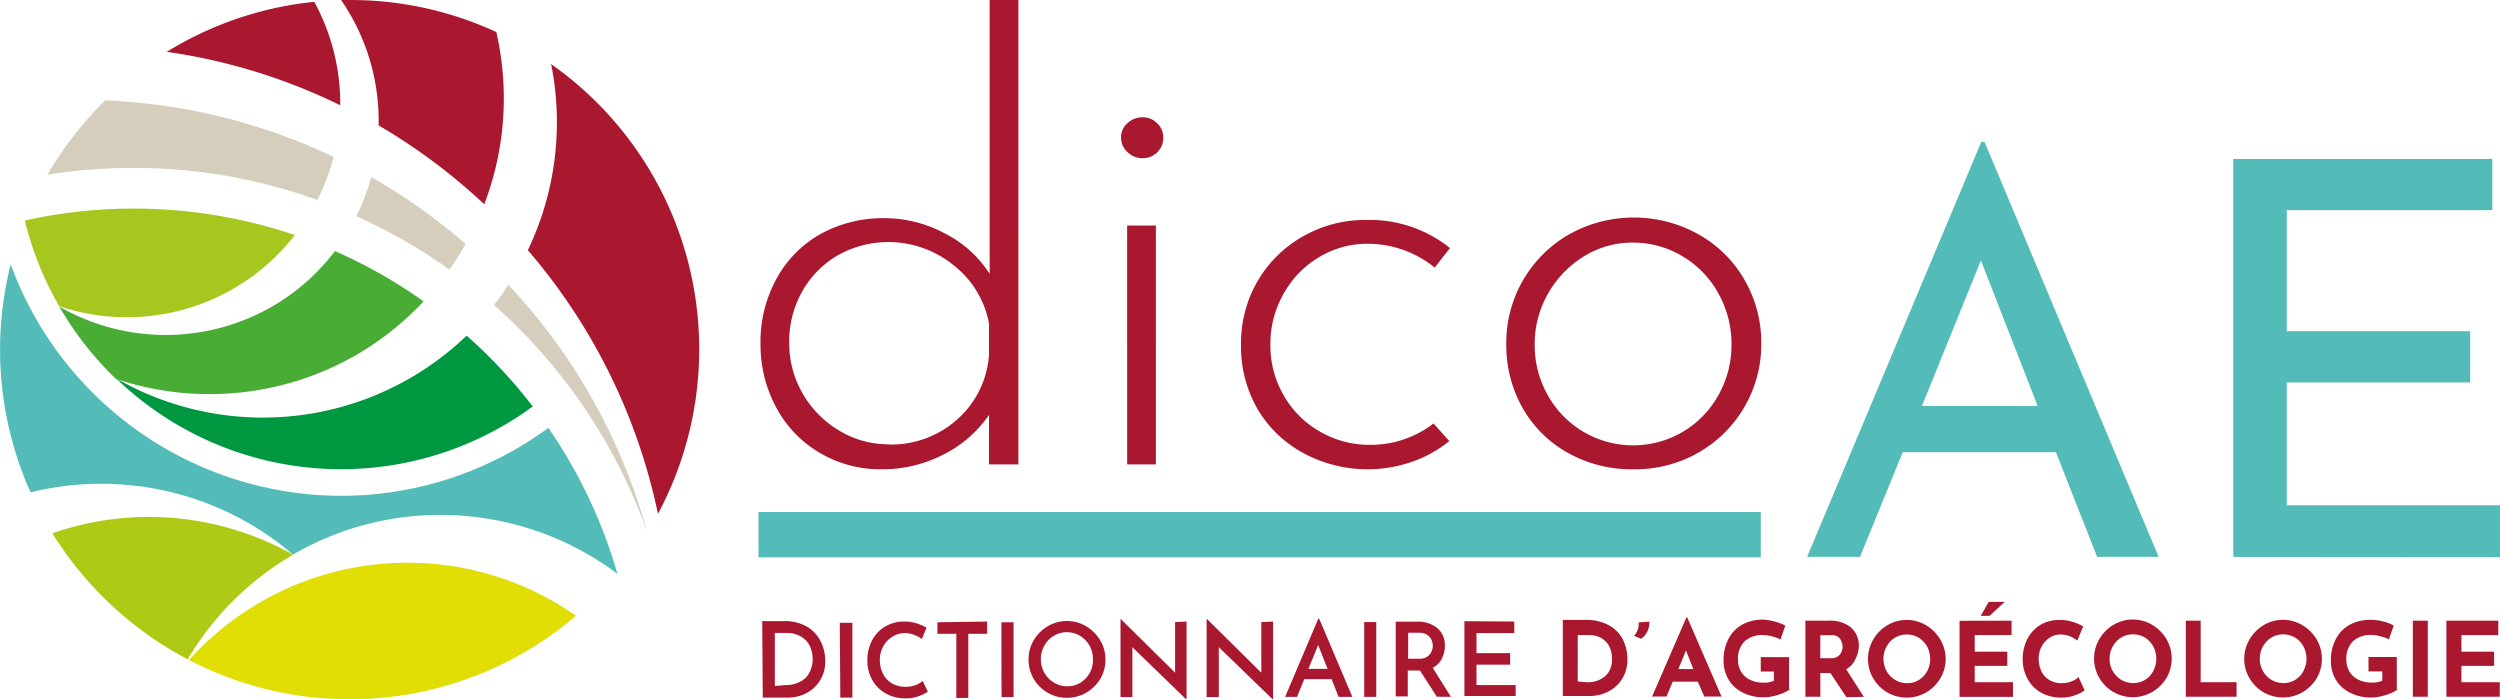
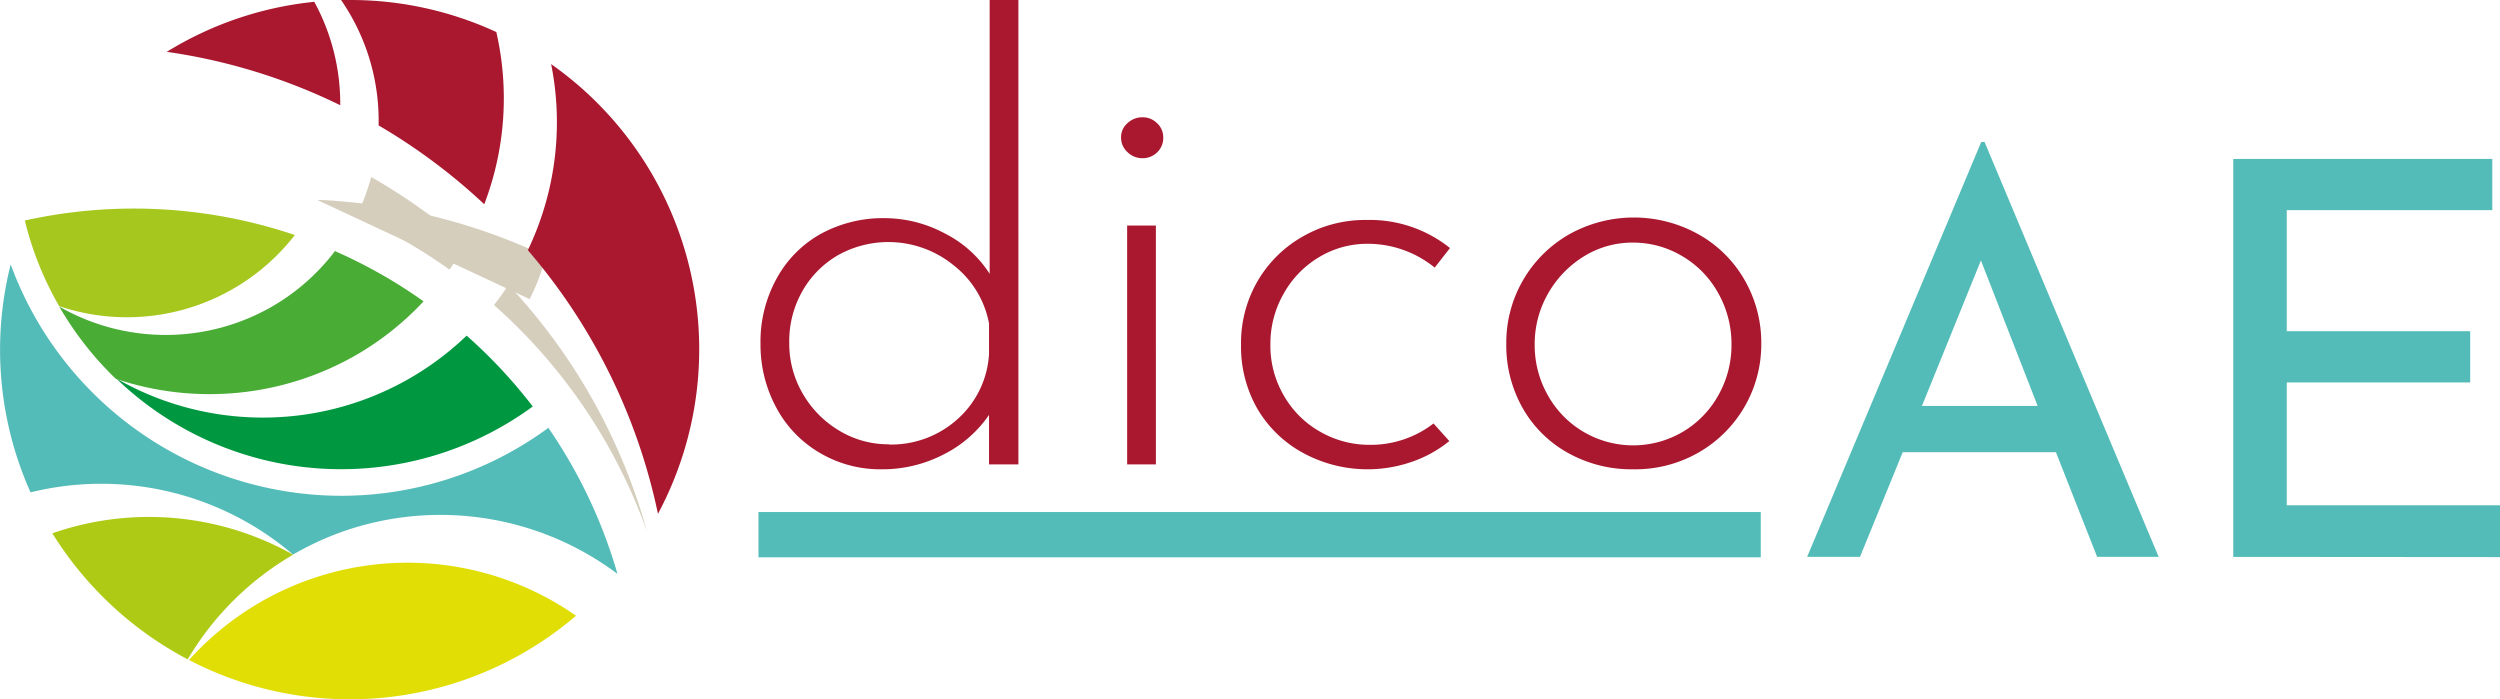
<svg xmlns="http://www.w3.org/2000/svg" id="Calque_1" data-name="Calque 1" viewBox="0 0 234.02 65.47">
  <defs>
    <style>.cls-1{fill:none;}.cls-2{fill:#54bcb8;}.cls-3{clip-path:url(#clip-path);}.cls-4{fill:#009741;}.cls-5{fill:#48ac35;}.cls-6{fill:#a5c71e;}.cls-7{fill:#e0de05;}.cls-8{fill:#afca15;}.cls-9{fill:#aa1830;}.cls-10{fill:#d6cebd;}</style>
    <clipPath id="clip-path">
      <rect class="cls-1" width="234.02" height="65.47" />
    </clipPath>
  </defs>
  <rect class="cls-2" x="71" y="47.93" width="93.82" height="4.24" />
  <g class="cls-3">
    <path class="cls-4" d="M43.66,31.4a47.1,47.1,0,0,1,6.21,6.65,30.34,30.34,0,0,1-39-2.63,27.55,27.55,0,0,0,32.81-4" />
    <path class="cls-5" d="M31.32,23.49a46.7,46.7,0,0,1,8.33,4.72,27.4,27.4,0,0,1-6.27,5,27.56,27.56,0,0,1-22.54,2.25,30.75,30.75,0,0,1-5.29-6.76,20,20,0,0,0,19.91,0,19.86,19.86,0,0,0,5.86-5.15" />
    <path class="cls-6" d="M2.33,20.64A47.13,47.13,0,0,1,27.6,22,19.9,19.9,0,0,1,5.54,28.66a30.32,30.32,0,0,1-3.21-8" />
    <path class="cls-7" d="M53.92,57.64a32.6,32.6,0,0,1-36.23,4.14,27.53,27.53,0,0,1,36.23-4.14" />
    <path class="cls-8" d="M27.43,51.93a27.54,27.54,0,0,0-9.86,9.79A33,33,0,0,1,4.9,49.92a27.52,27.52,0,0,1,22.53,2" />
    <path class="cls-2" d="M57.8,53.72h0a27.63,27.63,0,0,0-25.61-4,28.24,28.24,0,0,0-4.76,2.19A27.63,27.63,0,0,0,2.86,46.09,32.64,32.64,0,0,1,1,24.75,33,33,0,0,0,31.92,46.41a32.76,32.76,0,0,0,19.41-6.36A46.94,46.94,0,0,1,57.8,53.72" />
    <path class="cls-9" d="M15.6,4.86A32.51,32.51,0,0,1,29.42.17a19.9,19.9,0,0,1,2.43,9.68,54.49,54.49,0,0,0-16.25-5" />
-     <path class="cls-10" d="M29.7,18.72a50.39,50.39,0,0,0-17.26-3,51.76,51.76,0,0,0-8,.63,33.43,33.43,0,0,1,5.4-6.94c.9,0,1.8.09,2.7.17a54.71,54.71,0,0,1,18.69,5.11,19.76,19.76,0,0,1-1.51,4" />
+     <path class="cls-10" d="M29.7,18.72c.9,0,1.8.09,2.7.17a54.71,54.71,0,0,1,18.69,5.11,19.76,19.76,0,0,1-1.51,4" />
    <path class="cls-10" d="M60.6,49.85h0A51.3,51.3,0,0,0,46.24,28.55q.72-.91,1.35-1.89a55.22,55.22,0,0,1,13,23.19" />
    <path class="cls-9" d="M51.59,6a32.64,32.64,0,0,1,10,42.1A55.12,55.12,0,0,0,49.41,23.42,27.71,27.71,0,0,0,51.59,6" />
    <path class="cls-10" d="M43.61,22.82c-.47.83-1,1.64-1.53,2.42a51,51,0,0,0-8.72-5,20.36,20.36,0,0,0,1.39-3.67,55.46,55.46,0,0,1,8.86,6.29" />
    <path class="cls-9" d="M32.73,0A32.53,32.53,0,0,1,46.46,3a27.75,27.75,0,0,1-1.13,16.12,55.11,55.11,0,0,0-9.89-7.38A19.9,19.9,0,0,0,32.78,1.35C32.51.89,32.23.44,31.93,0h.8" />
-     <path class="cls-9" d="M229,58.1v7.12h5V63.86h-3.59V62.33h3.06V61h-3.06V59.45h3.45V58.1Zm-3.14,7.12h1.4V58.1h-1.4Zm-1.5-.72v-3h-2.65v1.35H223v.86a2.06,2.06,0,0,1-1,.18,2.67,2.67,0,0,1-1.22-.26,1.91,1.91,0,0,1-.84-.75,2.11,2.11,0,0,1-.3-1.14,2.25,2.25,0,0,1,.62-1.72,2.47,2.47,0,0,1,1.77-.58,3.18,3.18,0,0,1,.82.13,3.51,3.51,0,0,1,.77.28l.45-1.3a4.34,4.34,0,0,0-1-.38,4.8,4.8,0,0,0-1.22-.15,4.05,4.05,0,0,0-1.84.43,3.18,3.18,0,0,0-1.32,1.3,4.2,4.2,0,0,0-.5,2.11,3.4,3.4,0,0,0,.47,1.78A3.16,3.16,0,0,0,220,64.85a4.19,4.19,0,0,0,2,.44,4.09,4.09,0,0,0,.93-.12,5.07,5.07,0,0,0,.93-.31,1.71,1.71,0,0,0,.58-.36m-12.9-2.83a2.38,2.38,0,0,1,.29-1.16,2.33,2.33,0,0,1,.79-.83,2.19,2.19,0,0,1,2.21,0,2.17,2.17,0,0,1,.79.83,2.46,2.46,0,0,1,0,2.3,2.12,2.12,0,0,1-.77.83,2.05,2.05,0,0,1-1.09.3,2.17,2.17,0,0,1-1.13-.3,2.2,2.2,0,0,1-.8-.83,2.26,2.26,0,0,1-.3-1.14m-1.45,0a3.5,3.5,0,0,0,.49,1.82,3.79,3.79,0,0,0,1.32,1.32,3.67,3.67,0,0,0,3.63,0,3.85,3.85,0,0,0,1.34-1.32,3.61,3.61,0,0,0,0-3.63,3.82,3.82,0,0,0-1.34-1.34,3.5,3.5,0,0,0-1.81-.5,3.54,3.54,0,0,0-1.82.5,3.77,3.77,0,0,0-1.32,1.34,3.49,3.49,0,0,0-.49,1.81m-5.47-3.57v7.12h4.75V63.86H206V58.1Zm-7.13,3.57a2.38,2.38,0,0,1,.29-1.16,2.33,2.33,0,0,1,.79-.83,2.1,2.1,0,0,1,1.11-.3,2.15,2.15,0,0,1,1.11.3,2.22,2.22,0,0,1,.78.83,2.46,2.46,0,0,1,0,2.3,2.12,2.12,0,0,1-.77.83,2.05,2.05,0,0,1-1.09.3,2.17,2.17,0,0,1-1.13-.3,2.31,2.31,0,0,1-1.1-2m-1.45,0a3.6,3.6,0,0,0,.49,1.82,3.79,3.79,0,0,0,1.32,1.32,3.67,3.67,0,0,0,3.63,0,3.85,3.85,0,0,0,1.34-1.32,3.61,3.61,0,0,0,0-3.63,3.82,3.82,0,0,0-1.34-1.34,3.53,3.53,0,0,0-3.62,0,3.71,3.71,0,0,0-1.33,1.34,3.59,3.59,0,0,0-.49,1.81m-.87,3-.58-1.26a2,2,0,0,1-.65.4,2.54,2.54,0,0,1-.94.17,2.18,2.18,0,0,1-1.13-.29,1.9,1.9,0,0,1-.75-.81,2.65,2.65,0,0,1-.26-1.2,2.36,2.36,0,0,1,.28-1.15,2.19,2.19,0,0,1,.76-.81,1.84,1.84,0,0,1,1-.3,2.55,2.55,0,0,1,1.57.58l.55-1.33a4.12,4.12,0,0,0-1-.43,3.87,3.87,0,0,0-1.2-.18,3.51,3.51,0,0,0-1.81.47,3.26,3.26,0,0,0-1.21,1.31,4.12,4.12,0,0,0-.44,1.92,3.74,3.74,0,0,0,.44,1.79,3.26,3.26,0,0,0,1.25,1.3,3.8,3.8,0,0,0,1.94.48,3.55,3.55,0,0,0,1.28-.22,3.05,3.05,0,0,0,.86-.44m-7.45-8.3h-1.5l-.75,1.31h.82Zm-4.23,1.77v7.12h5V63.86h-3.58V62.33h3.05V61h-3.05V59.45h3.45V58.1Zm-7.12,3.57a2.27,2.27,0,0,1,.29-1.16,2.17,2.17,0,0,1,.79-.83,2.19,2.19,0,0,1,2.21,0,2.33,2.33,0,0,1,.79.83,2.38,2.38,0,0,1,.29,1.16,2.4,2.4,0,0,1-.28,1.14,2.22,2.22,0,0,1-.78.83,2,2,0,0,1-1.09.3,2.13,2.13,0,0,1-1.12-.3,2.3,2.3,0,0,1-.81-.83,2.36,2.36,0,0,1-.29-1.14m-1.45,0a3.5,3.5,0,0,0,.49,1.82,3.63,3.63,0,0,0,1.32,1.32,3.55,3.55,0,0,0,1.81.48,3.62,3.62,0,0,0,1.82-.48,3.82,3.82,0,0,0,1.33-1.32,3.54,3.54,0,0,0,0-3.63,3.79,3.79,0,0,0-1.33-1.34,3.54,3.54,0,0,0-1.82-.5,3.5,3.5,0,0,0-1.81.5,3.61,3.61,0,0,0-1.32,1.34,3.49,3.49,0,0,0-.49,1.81m-4.46-2.22h1a.94.94,0,0,1,.86.36,1.42,1.42,0,0,1,.22.74,1.16,1.16,0,0,1-.26.72,1,1,0,0,1-.83.33h-1Zm4.07,5.77-1.65-2.58a2,2,0,0,0,.84-.91A2.71,2.71,0,0,0,174,60.5a2.22,2.22,0,0,0-.73-1.76,3.06,3.06,0,0,0-2.06-.64H169v7.12h1.4V63h.94l1.5,2.26Zm-7-.72v-3h-2.65v1.35h1.23v.86a2.06,2.06,0,0,1-1,.18,2.67,2.67,0,0,1-1.22-.26,1.91,1.91,0,0,1-.84-.75,2.11,2.11,0,0,1-.3-1.14,2.25,2.25,0,0,1,.62-1.72,2.47,2.47,0,0,1,1.77-.58,3.18,3.18,0,0,1,.82.13,3.51,3.51,0,0,1,.77.28l.45-1.3a4.34,4.34,0,0,0-1-.38A4.8,4.8,0,0,0,165,58a4,4,0,0,0-1.84.43,3.18,3.18,0,0,0-1.32,1.3,4.2,4.2,0,0,0-.5,2.11,3.4,3.4,0,0,0,.47,1.78,3.16,3.16,0,0,0,1.32,1.21,4.19,4.19,0,0,0,2,.44,4.09,4.09,0,0,0,.93-.12,5.07,5.07,0,0,0,.93-.31,1.71,1.71,0,0,0,.58-.36m-10.46-1.85.71-1.74.69,1.74Zm2.42,2.57h1.62l-3.21-7.4h-.08l-3.21,7.4H156l.58-1.39h2.35Zm-5.91-5.41a1.46,1.46,0,0,0,.54-.6,1.73,1.73,0,0,0,.23-.82.65.65,0,0,0,0-.18l-1,.07c0,.09,0,.16,0,.21a1.36,1.36,0,0,1-.13.58,1.28,1.28,0,0,1-.31.47Zm-5.93,4V59.45h1.14a2.34,2.34,0,0,1,.89.19,2,2,0,0,1,.82.69,2.38,2.38,0,0,1,.35,1.36,2,2,0,0,1-.64,1.61,2.49,2.49,0,0,1-1.73.56Zm-1.4,1.36h2.47a3.88,3.88,0,0,0,1.8-.42,3.22,3.22,0,0,0,1.3-1.21,3.36,3.36,0,0,0,.48-1.8,4.09,4.09,0,0,0-.4-1.8,3.15,3.15,0,0,0-1.28-1.36,4.32,4.32,0,0,0-2.24-.53h-2.13Zm-9.21-7v7h4.8V64.13h-3.67V62.22h3.15V61.14h-3.15V59.26h3.54V58.18Zm-5.26,1.08h1.05a1.24,1.24,0,0,1,.73.2,1.11,1.11,0,0,1,.4.47,1.4,1.4,0,0,1,.12.55,1.27,1.27,0,0,1-.31.84,1.22,1.22,0,0,1-1,.37h-1Zm4,6-1.71-2.72a1.84,1.84,0,0,0,.86-.86,2.58,2.58,0,0,0,.28-1.2,2.06,2.06,0,0,0-.71-1.66,2.86,2.86,0,0,0-1.89-.6h-2v7h1.13V62.77h1.14l1.58,2.45Zm-8.12,0h1.13v-7h-1.13Zm-5.22-2.62.91-2.23.88,2.23Zm2.82,2.62h1.29l-3.11-7.33h-.07l-3.11,7.33h1.11l.68-1.66h2.56Zm-7.23-7,0,4.74-5.06-5h-.06v7.28h1.14l0-4.67,5.08,4.92h0V58.18Zm-8.07,0,0,4.74-5.06-5h-.05v7.28H106l0-4.67,5.07,4.92h0V58.18ZM97.43,61.71a2.53,2.53,0,0,1,.33-1.27,2.43,2.43,0,0,1,.88-.92,2.37,2.37,0,0,1,1.23-.34,2.42,2.42,0,0,1,1.23.34,2.53,2.53,0,0,1,.89.92,2.63,2.63,0,0,1,.32,1.27A2.46,2.46,0,0,1,102,63a2.53,2.53,0,0,1-.87.91,2.35,2.35,0,0,1-1.22.33,2.31,2.31,0,0,1-1.24-.34,2.38,2.38,0,0,1-.9-.91,2.43,2.43,0,0,1-.33-1.25m-1.16,0a3.53,3.53,0,0,0,.48,1.81,3.66,3.66,0,0,0,1.32,1.3,3.51,3.51,0,0,0,1.8.47,3.57,3.57,0,0,0,1.8-.48,3.74,3.74,0,0,0,1.32-1.3,3.52,3.52,0,0,0,.48-1.8,3.42,3.42,0,0,0-.49-1.79,3.74,3.74,0,0,0-1.32-1.33,3.53,3.53,0,0,0-3.59,0,3.71,3.71,0,0,0-1.32,1.32,3.54,3.54,0,0,0-.48,1.8m-2.53,3.51h1.13v-7H93.74Zm-6-7v1.08h1.77v6h1.12v-6H92.4V58.18Zm-.9,6.49-.48-1a2.28,2.28,0,0,1-.69.4,2.65,2.65,0,0,1-.92.15,2.46,2.46,0,0,1-1.26-.32,2.14,2.14,0,0,1-.84-.9,2.77,2.77,0,0,1-.3-1.3,2.56,2.56,0,0,1,.32-1.26,2.36,2.36,0,0,1,.86-.91,2.15,2.15,0,0,1,1.15-.34,2.78,2.78,0,0,1,1.6.56l.44-1.06a4,4,0,0,0-.93-.41,3.85,3.85,0,0,0-1.15-.17,3.44,3.44,0,0,0-1.79.47,3.21,3.21,0,0,0-1.23,1.3,4,4,0,0,0-.44,1.89,3.69,3.69,0,0,0,.44,1.77,3.25,3.25,0,0,0,1.26,1.29,3.68,3.68,0,0,0,1.91.47,3.27,3.27,0,0,0,1.19-.2,4.05,4.05,0,0,0,.86-.42m-8.19.55h1.13v-7H78.61Zm-6.13-1.09V59.25h1.18a2.62,2.62,0,0,1,1.12.26,2.15,2.15,0,0,1,.9.82,2.82,2.82,0,0,1,0,2.7,2,2,0,0,1-.9.82,2.93,2.93,0,0,1-1.33.28Zm-1.13,1.09h2.34a3.74,3.74,0,0,0,1.75-.42,3.28,3.28,0,0,0,1.28-1.2,3.37,3.37,0,0,0,.48-1.81A4.08,4.08,0,0,0,76.8,60a3.23,3.23,0,0,0-1.26-1.34,4.18,4.18,0,0,0-2.19-.52h-2Z" />
  </g>
  <path class="cls-2" d="M179.91,38h10.83l-5.31-13.62Zm16.4,14.13-3.86-9.8H178.11l-4,9.8h-4.95l16.3-38.84h.31l16.3,38.84Zm12.74,0V14.88H233.3v4.79H214.06V31h17.17v4.8H214.06v11.5h20v4.85Z" />
  <g class="cls-3">
    <path class="cls-9" d="M143.66,32.2a9.46,9.46,0,0,1,1.2-4.63,9.74,9.74,0,0,1,3.32-3.52,8.63,8.63,0,0,1,4.69-1.34A8.93,8.93,0,0,1,157.51,24a9.1,9.1,0,0,1,3.34,3.46,9.63,9.63,0,0,1,1.23,4.77A9.48,9.48,0,0,1,160.85,37a9.09,9.09,0,0,1-3.34,3.43,9.16,9.16,0,0,1-9.27,0A9.12,9.12,0,0,1,144.89,37a9.48,9.48,0,0,1-1.23-4.75M141,32.15a11.93,11.93,0,0,0,1.54,6.06,11,11,0,0,0,4.26,4.2,12.18,12.18,0,0,0,6.09,1.52A11.91,11.91,0,0,0,159,42.36a11.66,11.66,0,0,0,5.87-10.21,11.76,11.76,0,0,0-1.55-5.92A11.33,11.33,0,0,0,159,21.94a12.41,12.41,0,0,0-12.12,0A11.67,11.67,0,0,0,141,32.15m-5.32,9.15-1.49-1.66a9.62,9.62,0,0,1-5.89,2,9.25,9.25,0,0,1-4.78-1.26,9,9,0,0,1-3.37-3.4,9.21,9.21,0,0,1-1.23-4.72,9.4,9.4,0,0,1,1.23-4.75,9.16,9.16,0,0,1,3.31-3.43,8.75,8.75,0,0,1,4.61-1.26,9.94,9.94,0,0,1,6.23,2.23l1.43-1.83a12,12,0,0,0-7.83-2.63A11.7,11.7,0,0,0,122,22.11a11.37,11.37,0,0,0-4.26,4.17,11.54,11.54,0,0,0-1.57,6,11.68,11.68,0,0,0,1.54,6A11.08,11.08,0,0,0,122,42.41a12.64,12.64,0,0,0,10.13.83,11.38,11.38,0,0,0,3.52-1.94M104.94,12.87a1.83,1.83,0,0,0,.6,1.37,2,2,0,0,0,1.4.57,1.93,1.93,0,0,0,1.37-.54,1.85,1.85,0,0,0,.58-1.4,1.79,1.79,0,0,0-.58-1.34,1.89,1.89,0,0,0-1.37-.55,2,2,0,0,0-1.4.55,1.73,1.73,0,0,0-.6,1.34m.57,30.6h2.69V21.11h-2.69ZM83.2,41.59a8.87,8.87,0,0,1-4.66-1.29,9.56,9.56,0,0,1-3.4-3.46,9.3,9.3,0,0,1-1.26-4.75,9.47,9.47,0,0,1,1.26-4.89,9,9,0,0,1,3.37-3.35,9.67,9.67,0,0,1,10.78,1,9,9,0,0,1,3.29,5.43v2.86a8.84,8.84,0,0,1-2.91,6.06,9.26,9.26,0,0,1-6.47,2.41M92.64,0V25.63a10.73,10.73,0,0,0-4.2-3.78,12,12,0,0,0-5.64-1.43,12.16,12.16,0,0,0-5.89,1.43A10.52,10.52,0,0,0,72.74,26a12.17,12.17,0,0,0-1.55,6.18,12.36,12.36,0,0,0,1.49,6,10.74,10.74,0,0,0,4.09,4.23,11.11,11.11,0,0,0,5.75,1.52,12.48,12.48,0,0,0,5.83-1.4,11.29,11.29,0,0,0,4.23-3.69v4.63h2.75V0Z" />
  </g>
</svg>